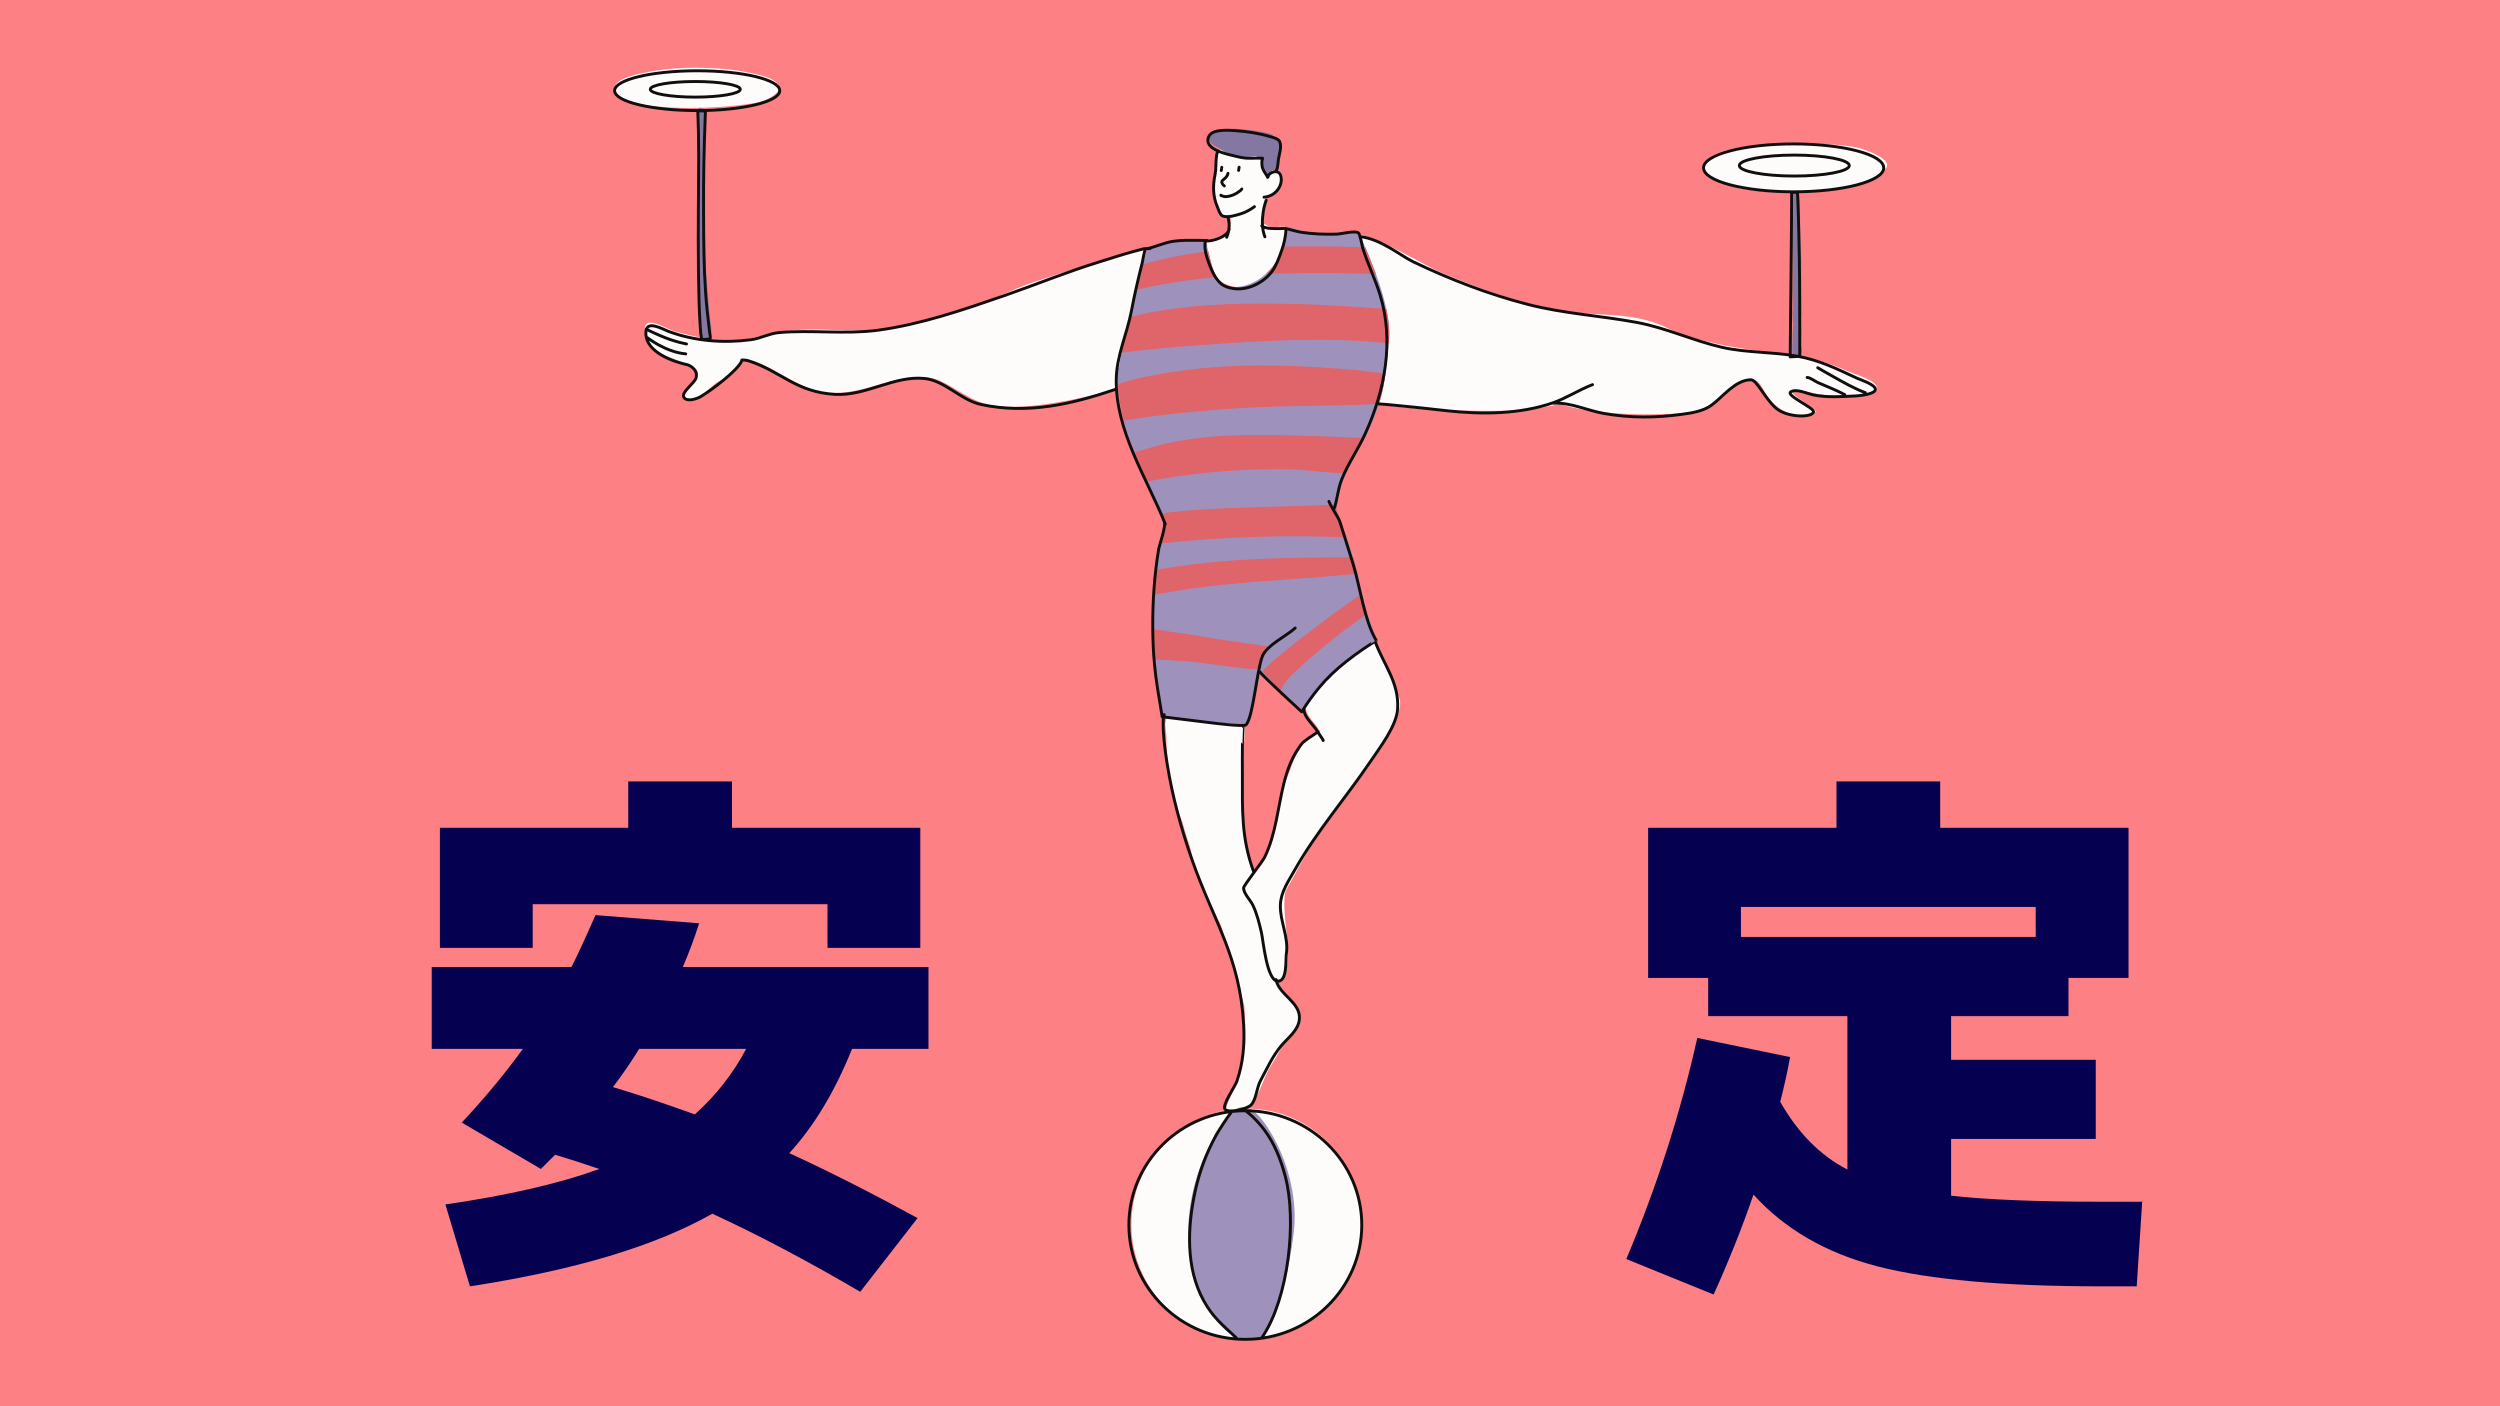
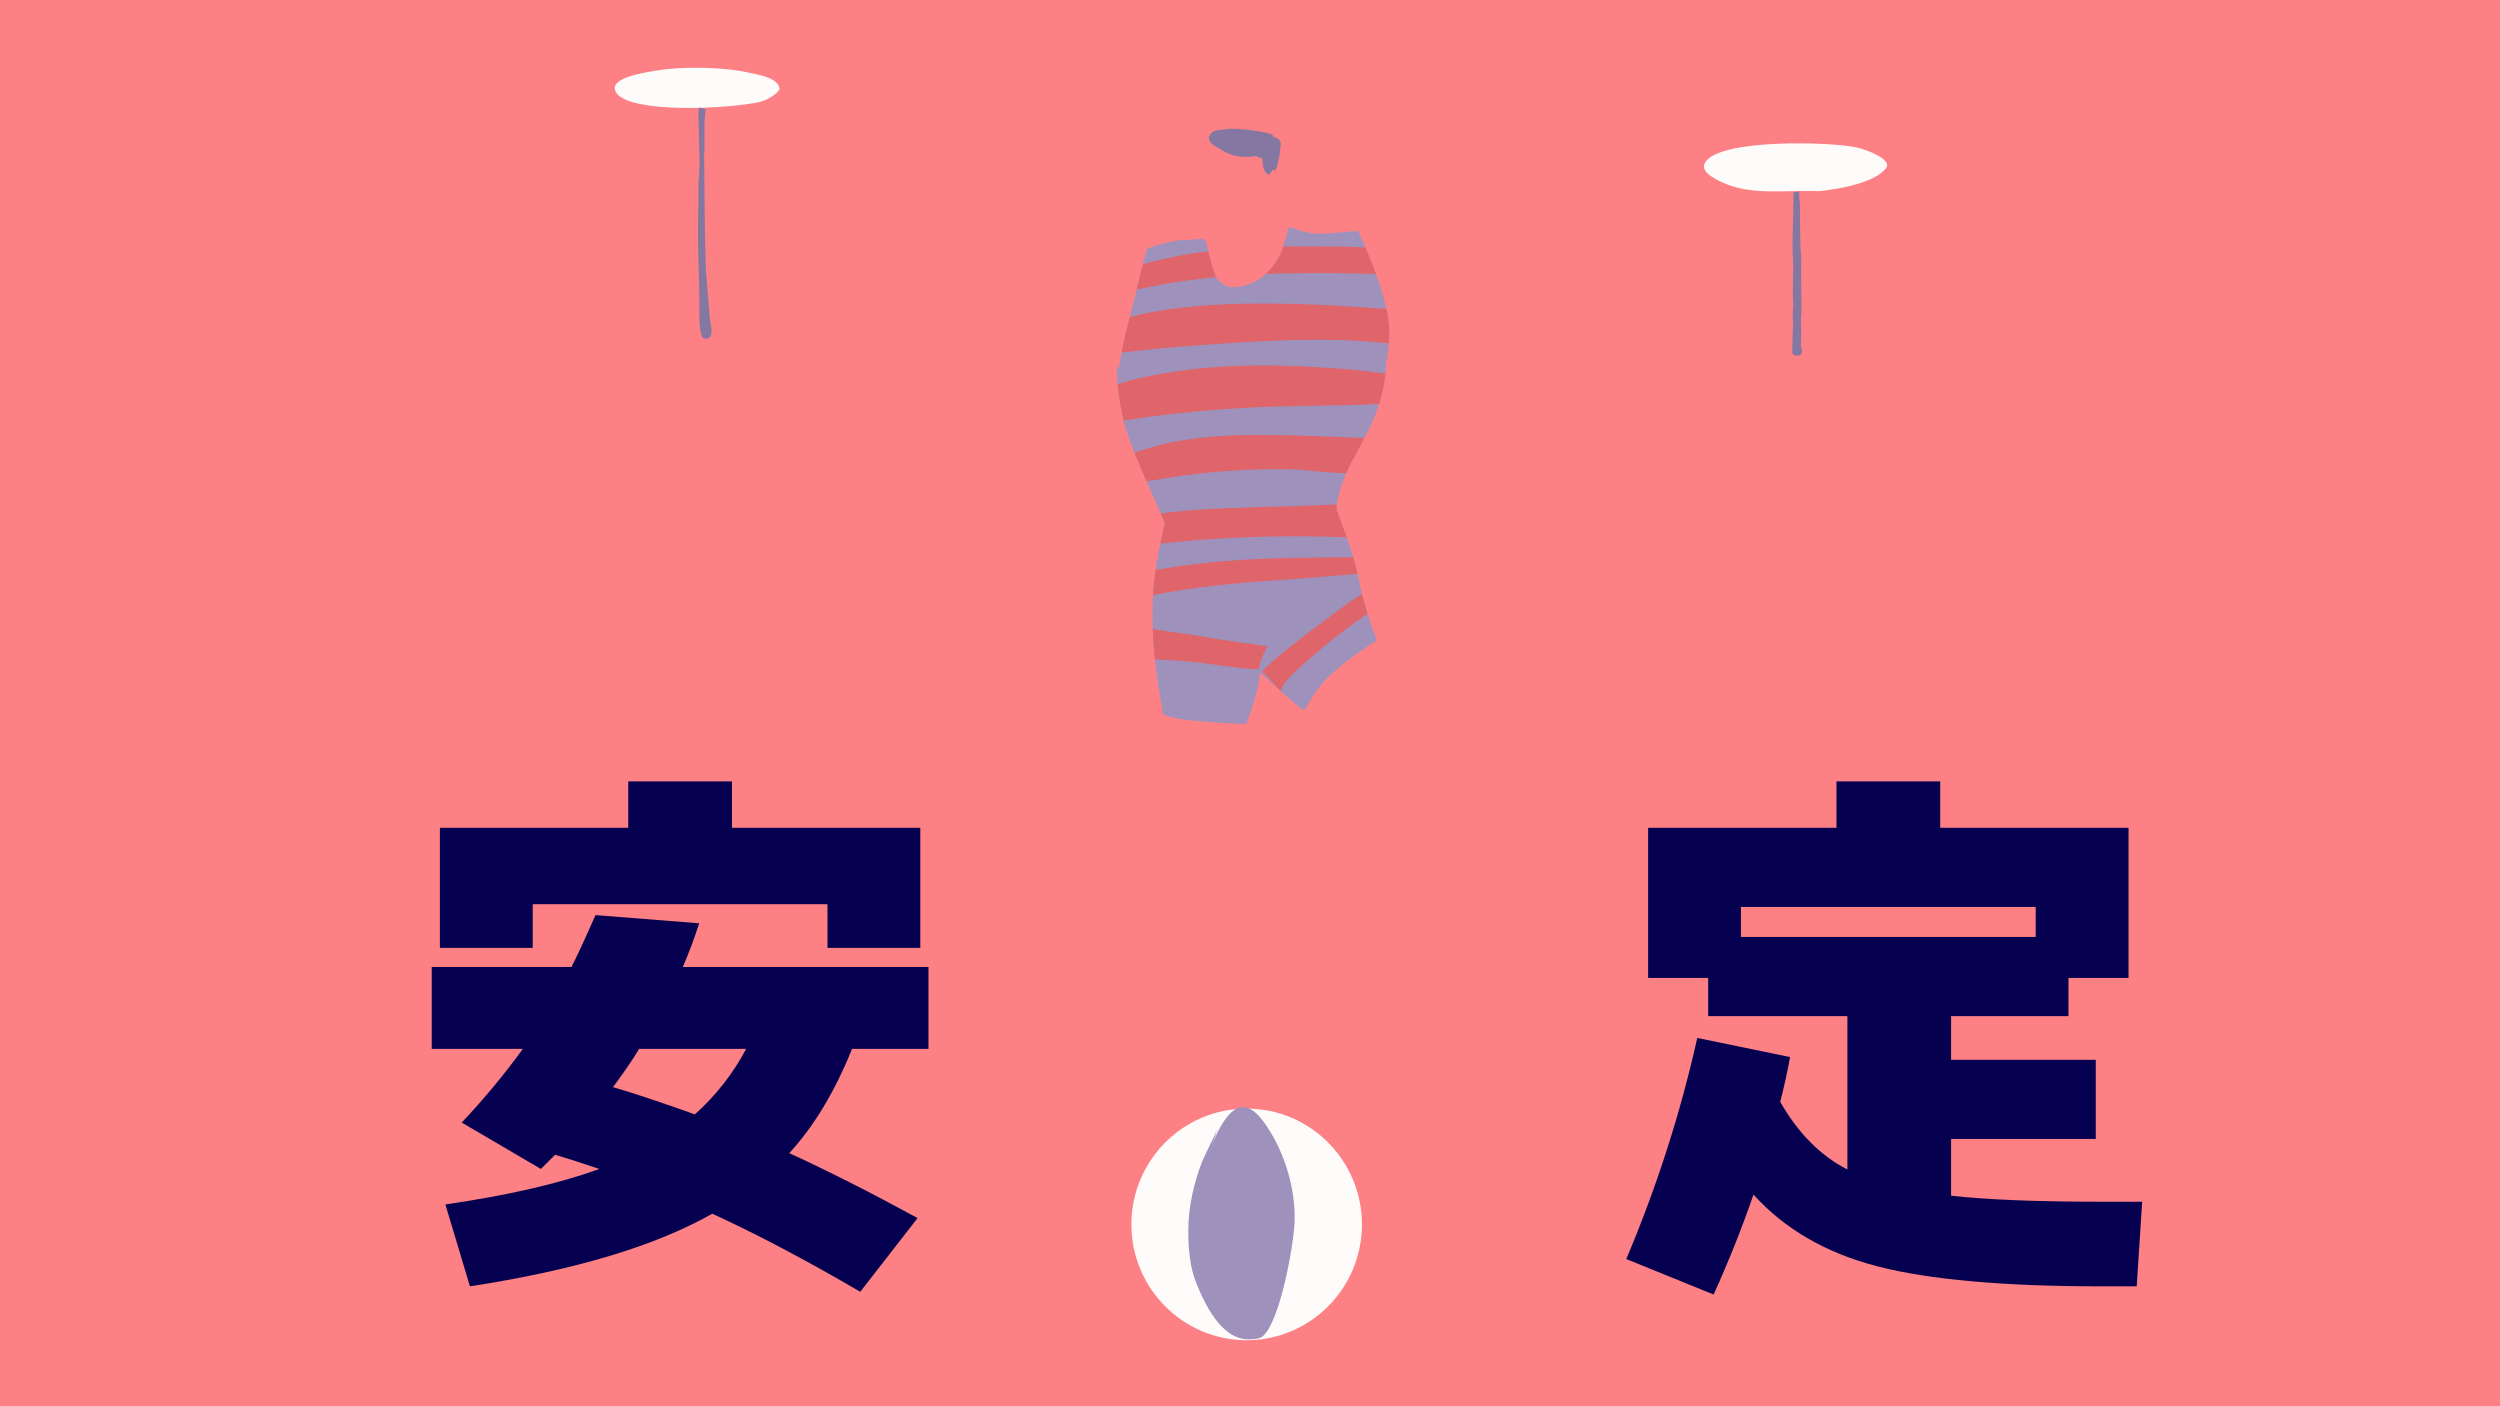
<svg xmlns="http://www.w3.org/2000/svg" width="1920" zoomAndPan="magnify" viewBox="0 0 1440 810" height="1080" preserveAspectRatio="xMidYMid meet" version="1.0">
  <defs>
    <g />
    <clipPath id="10818e9d31">
      <path d="M 643 141 L 801 141 L 801 399 L 643 399 Z M 643 141 " clip-rule="nonzero" />
    </clipPath>
    <clipPath id="dee47e3a65">
      <path d="M 698.914 156.5 C 699.652 158.191 700.5 159.828 701.477 161.391 C 701.754 161.602 702.031 161.812 702.309 162.023 C 701.582 160.965 700.922 159.871 700.328 158.746 Z M 742.137 131.766 C 741.516 128.727 750.133 135.258 762.43 134.57 C 775.859 133.801 782.098 132.48 782.508 133.434 C 789.816 150.047 801.41 176.645 800.141 194.926 C 799.824 199.512 799.32 204.152 798.422 208.672 C 798.105 221.02 794.828 233.484 789.871 244.496 C 788.309 247.934 783.629 256.367 777.867 267.336 C 772.301 277.91 769.422 290.312 769.832 293.219 C 770.109 295.625 779.297 316.207 782.664 333.879 C 786.289 352.848 793.215 368.883 793.215 368.883 C 793.215 368.883 775.844 379.102 764.082 390.996 C 756.242 398.914 751.934 409.055 751.207 409.105 C 749.898 409.215 727.492 389.277 725.641 386.887 C 725.879 396.469 717.816 417.039 717.816 417.039 C 717.816 417.039 677.328 415.914 669.859 411.422 C 669.859 411.422 666.301 391.051 665.309 381.031 C 664.199 369.703 663.078 353.102 664.426 338.441 C 666.234 318.836 670.93 302.207 670.953 301.402 C 666.461 290.551 653.164 261.945 648.629 247.523 C 644.926 235.77 643.273 217.438 643.207 215.098 C 643.184 213.906 643.738 210.324 643.672 211.527 L 644.41 212.031 C 646.988 195.586 652.344 177.027 656.215 160.664 C 656.453 159.633 656.707 158.586 656.957 157.57 C 657.09 155.941 660.738 143.281 660.738 143.281 C 660.738 143.281 674.723 137.703 683.234 138.348 C 684.227 138.203 685.137 138.07 685.258 138.059 C 685.84 138.031 686.539 138.004 687.293 138.02 L 687.199 137.859 C 687.465 137.688 689.223 137.809 689.688 137.793 C 690.742 137.77 692.477 137.41 693.48 137.914 C 694.008 138.164 694.352 138.852 694.59 139.578 C 694.656 139.633 694.723 139.672 694.789 139.723 C 695.383 140.16 695.383 141.285 695.328 142.25 C 696.23 145.473 696.852 148.777 697.762 152.016 C 698.172 153.496 698.648 154.965 699.23 156.395 C 699.559 157.199 699.918 157.98 700.328 158.746 L 702.453 162.129 C 702.852 162.422 703.246 162.711 703.645 162.977 C 704.98 163.875 706.379 164.668 707.836 165.344 C 720.605 166.332 731.535 158.453 737.523 146.543 C 738.332 144.945 741.609 133.457 742.137 131.766 Z M 742.137 131.766 " clip-rule="nonzero" />
    </clipPath>
    <clipPath id="97bfea8abe">
      <path d="M 981 82 L 1086.984 82 L 1086.984 111 L 981 111 Z M 981 82 " clip-rule="nonzero" />
    </clipPath>
    <clipPath id="f21d17a2d2">
-       <path d="M 353.164 39.012 L 1086.984 39.012 L 1086.984 772.316 L 353.164 772.316 Z M 353.164 39.012 " clip-rule="nonzero" />
-     </clipPath>
+       </clipPath>
  </defs>
  <rect x="-144" width="1728" fill="#ffffff" y="-81" height="972" fill-opacity="1" />
  <rect x="-144" width="1728" fill="#fd8084" y="-81" height="972" fill-opacity="1" />
-   <path fill="#fefcfb" d="M 703.074 86.055 C 703.09 86.055 703.102 86.043 703.117 86.031 C 703.684 85.566 704.492 85.367 705.07 85.949 C 705.113 85.988 705.164 86.109 705.23 86.281 L 727.637 88.5 C 727.914 88.781 728.191 89.043 728.469 89.336 C 728.68 89.547 728.879 89.77 729.09 89.98 C 729.262 90.168 729.434 90.367 729.605 90.551 C 730.676 91.781 731.641 93.129 732.277 94.637 C 732.395 94.914 732.5 95.203 732.594 95.496 C 732.898 96.406 733.055 97.371 733.121 98.336 L 733.121 98.352 C 734.629 97.926 736.336 98.07 737.219 98.945 C 737.367 99.09 737.496 99.25 737.629 99.395 L 737.684 99.301 C 737.762 99.445 737.828 99.594 737.895 99.75 C 739.109 101.508 738.766 103.477 737.645 105.355 C 736.703 109.465 733.148 112.664 729.09 113.379 C 729.738 117.027 726.977 124.59 727.754 128.938 C 729.051 129.043 730.914 130.922 733.109 131.145 C 735.316 131.355 737.84 129.914 739.043 130.879 L 739.625 130.129 C 739.652 129.547 740.113 131.184 740.262 131.754 C 740.551 132.875 740.684 134.027 740.711 135.191 C 740.828 138.746 739.77 142.262 738.422 145.527 C 734.457 155.098 728.707 164.086 718.383 164.707 C 714.945 165.645 711.297 165.621 707.797 164.336 C 707.281 164.152 706.766 163.941 706.273 163.703 C 700.855 161.602 696.703 155.641 695.012 149.742 C 694.629 148.449 694.363 147.113 694.191 145.777 C 694.086 144.852 694.02 143.926 694.02 143.004 C 694.035 141.391 694.074 138.152 694.074 138.152 C 694.074 138.152 700.922 137.438 703.988 136.312 C 705.508 135.758 707.109 135.23 708.352 134.145 C 708.496 132.254 708.812 130.324 708.812 128.805 C 708.812 128.199 708.934 125.117 708.812 124.098 C 707.348 123.887 704.531 124.734 703.645 123.348 C 700.168 117.82 698.609 113.723 699.191 107.973 C 699.02 102.738 700.09 98.285 700.578 93.062 C 700.777 90.828 701.172 87.828 702.918 86.203 L 702.918 86.188 C 702.918 86.148 702.906 86.082 702.891 86.043 Z M 659.059 143.055 C 642.984 147.191 609.949 157.688 595.355 162.512 C 582.84 166.652 571.945 173.074 559.203 176.523 C 547.176 179.777 527.215 186.148 514.988 188.461 C 489.715 193.219 471.949 186.848 445.457 191.844 C 438.426 193.168 429.316 196.484 420.41 196.578 C 409.371 196.672 398.426 193.195 389.754 191.238 C 384.125 189.969 370.309 179.922 371.461 191.012 C 372.965 205.367 391.949 206.176 400.355 212.398 C 408.062 218.109 386.766 226.887 395.344 229.414 C 403.965 231.949 407.852 222.262 415.043 219.223 C 422.113 216.219 425.562 206.703 429.105 206.941 C 442.484 207.852 460.672 225.594 476.668 226.348 C 499.43 227.43 513.852 215.215 534.949 217.488 C 546.328 218.719 557.684 232.188 573.902 233.934 C 601.121 236.883 645.996 223.215 645.996 223.215 C 645.996 223.215 645.785 204.285 647.176 198.84 C 651.484 182.023 663.551 141.906 659.059 143.055 Z M 782.402 228.461 C 782.863 227.336 784.277 230.035 785.414 230.445 C 792.156 232.875 799.746 233.684 806.816 234.488 C 823.961 236.434 851.773 236.895 869.023 236.551 C 884.742 236.234 898.383 232.664 898.383 232.664 C 898.383 232.664 920.707 241.23 970.145 237.938 C 989.883 236.645 993.832 220.055 1010.066 218.969 C 1014.152 218.707 1016.809 227.867 1019.914 230.973 C 1026.473 237.516 1036.238 242.539 1045.48 237.41 C 1047.977 236.023 1034.203 229.371 1032.684 226.387 C 1031.086 223.227 1042.309 226.004 1042.309 226.004 C 1042.309 226.004 1050.199 227.656 1056.754 228.012 C 1068.453 228.633 1080.801 228.699 1081.039 223.902 C 1081.289 218.691 1070.184 216.578 1060.668 212.32 C 1050.898 207.945 1030.938 203 1026.773 203.492 C 1021.988 204.047 977.285 197.832 962.055 189.742 C 941.383 178.773 919.598 182.594 899.48 179.09 C 876.254 175.043 854.035 167.102 828.973 156.551 C 823.246 154.145 783.406 130.617 779.137 135.586 C 770.082 146.082 782.402 228.461 782.402 228.461 Z M 765.668 391.051 C 767.043 389.387 768.48 387.773 770.027 386.238 C 772.727 383.543 775.672 381.164 778.633 378.77 C 780.617 377.172 782.602 375.586 784.621 374.051 C 786.051 372.969 789.551 369.609 791.68 370.113 C 792.633 370.336 793.77 373.469 794.164 374.195 C 796.281 377.977 797.895 381.758 799.188 385.789 C 800.988 389.043 802.652 392.348 803.605 396.008 C 803.855 397 804.094 398.004 804.293 399.008 C 806.156 401.164 807.039 404.191 806.195 407.984 C 804.078 417.488 798.133 426.438 792.883 434.461 C 785.641 445.539 777.324 455.648 769.078 465.867 C 761.699 476.164 755.012 486.66 748.574 498.598 C 746.078 503.211 743.566 507.824 740.949 512.371 C 740.801 512.637 740.617 512.965 740.406 513.348 C 738.383 524.996 742.07 538.215 741.832 549.82 C 741.793 552.41 741.293 562.828 738.543 563.992 C 737.418 564.453 736.348 564.359 735.344 563.898 C 735.395 564.004 735.449 564.121 735.5 564.227 C 736.77 566.965 738.094 569.676 739.73 572.199 C 742.508 574.895 746.273 578.199 747.492 581.809 C 748.031 582.68 748.469 583.594 748.762 584.57 C 750.625 590.719 744.492 594.645 741.25 598.836 C 737.906 603.156 735.633 608.324 732.633 612.898 C 728.867 618.609 727.094 625.285 723.867 631.285 C 722.625 633.586 721.16 636.109 718.992 637.656 C 718.914 637.711 716.414 638.836 716.148 638.477 C 715.238 638.902 714.234 639.27 713.109 639.574 C 711.934 639.891 708.18 641.176 706.91 639.906 C 705.086 639.02 708.191 633.086 708.918 631.457 C 709.195 630.824 709.488 630.203 709.766 629.566 C 710.199 628.602 710.652 627.637 711.074 626.672 C 711.59 625.535 712.078 624.387 712.555 623.234 C 712.805 622.656 713.043 622.059 713.293 621.477 C 713.055 620.316 713.902 618.32 714.168 617.445 C 714.695 615.688 715.199 613.945 715.633 612.184 C 715.672 611.562 715.715 611.074 715.727 610.969 C 715.938 608.008 716.359 605.008 716.996 602.086 C 717.062 601.73 717.168 601.371 717.285 601.07 C 717.273 597.605 717.301 594.141 717.262 590.707 C 717.207 587.043 717.062 583.395 716.77 579.746 L 716.746 579.352 C 713.969 569.184 711.23 558.992 708.441 548.828 C 706.34 543.805 704.727 537.684 703.789 534.656 C 703.617 534.102 703.445 533.535 703.273 532.965 C 701.648 529.98 700.223 526.871 698.914 523.715 C 692.766 514.539 689.156 503.66 686.645 493.031 C 686.211 491.184 685.773 489.332 685.352 487.48 C 683.777 483.027 682.391 478.465 681.172 473.84 C 676.996 463.871 674.668 452.543 673.227 442.867 C 672.5 437.988 672.09 433.074 671.895 428.141 C 671.828 426.516 671.812 424.902 671.84 423.277 L 671.828 423.199 C 671.723 422.301 671.617 421.414 671.512 420.527 C 671.43 419.789 671.352 419.047 671.273 418.309 C 671.258 418.082 671.23 417.859 671.207 417.633 C 671.191 417.488 671.18 417.344 671.18 417.211 C 671.18 416.852 671.23 416.496 671.297 416.152 C 671.379 415.781 671.469 415.414 671.551 415.027 C 671.617 414.75 671.668 414.461 671.707 414.172 C 671.707 414.105 671.707 414.051 671.723 414 C 671.734 413.641 671.695 413.27 671.512 412.98 C 671.469 412.926 671.43 412.875 671.391 412.836 C 671.324 412.754 671.23 412.691 671.141 412.625 L 683.051 414.816 C 683.078 414.777 683.117 414.738 683.168 414.684 L 683.195 414.844 L 684.277 415.043 C 684.953 415.004 685.746 414.922 686.195 414.965 C 688.23 415.148 690.266 415.254 692.316 415.309 C 698.621 415.52 704.887 416.059 711.102 417.117 C 712.09 417.289 716.281 417.461 716.586 418.797 C 717.273 421.863 716.863 425.605 716.27 429.305 C 716.242 431.844 716.203 434.383 716.098 436.918 C 715.887 441.742 715.609 446.609 715.223 451.461 C 715.25 452.055 715.266 452.664 715.289 453.258 C 715.715 467.363 716.32 481.27 719.309 495.094 C 720.312 497.488 721.477 499.812 722.641 502.125 C 723.949 500.566 725.352 499.086 726.75 497.594 C 727.094 496.828 727.438 496.047 727.77 495.266 C 728.285 494.051 728.824 492.836 729.316 491.59 C 729.91 490.086 730.453 488.566 730.941 487.02 C 735.117 473.48 736.426 459.246 742.07 446.133 C 742.508 445.113 742.945 443.953 743.406 442.734 C 743.566 442.234 743.723 441.742 743.895 441.242 C 745.047 437.844 746.605 434.527 748.641 431.617 C 749.051 429.836 750.332 428.012 752.262 426.531 C 754.074 425.141 755.938 423.871 757.945 422.816 L 755.395 424.07 C 755.316 424.059 757.195 422.512 757.523 422.285 C 758.316 421.73 759.148 421.215 759.996 420.766 C 759.812 420.41 759.664 420.145 759.625 420.078 C 757.457 416.312 752.578 412.559 752.211 407.969 C 752 405.395 753.703 403.332 755.25 401.441 C 757.84 398.281 761.477 393.391 765.668 391.051 " fill-opacity="1" fill-rule="evenodd" />
  <path fill="#8478a2" d="M 733.387 77.609 C 733.637 77.742 733.57 77.742 733.32 77.664 L 733.359 77.598 Z M 701.531 85.012 C 700.934 84.762 700.352 84.469 699.785 84.141 C 696.93 82.527 694.906 79.434 697.711 76.672 C 698.211 76.184 698.805 75.824 699.441 75.547 C 700.844 74.938 702.258 74.754 703.656 74.766 C 710.094 73.301 719.691 74.875 723.434 75.402 C 725.719 75.719 727.992 76.156 730.266 76.633 C 731.008 76.789 732.699 77.465 733.32 77.664 L 732.832 78.414 C 733.914 78.758 734.973 79.211 735.91 79.805 C 738.094 81.18 738.012 83.199 737.445 85.262 C 737.406 88.25 736.492 91.516 736.016 94.078 C 735.777 95.297 735.633 97.066 734.512 97.742 L 734.551 97.875 C 734.234 97.98 733.941 98.02 733.676 98.008 C 733.453 98.02 733.254 97.992 733.07 97.926 C 732.172 99.207 731.086 101.484 729.727 100.16 C 727.875 98.352 727.066 94.703 727.172 92.23 C 727.172 91.965 727.199 91.688 727.238 91.422 C 725.996 90.883 724.664 90.512 723.406 89.957 C 723.328 89.941 723.234 89.93 723.141 89.918 C 722.242 90.062 721.359 90.195 720.445 90.273 C 714.469 90.84 708.879 89.652 703.762 86.504 C 703.051 86.07 702.23 85.582 701.531 85.012 " fill-opacity="1" fill-rule="evenodd" />
  <path fill="#9e92bd" d="M 698.914 156.5 C 699.652 158.191 700.5 159.828 701.477 161.391 C 701.754 161.602 702.031 161.812 702.309 162.023 C 701.582 160.965 700.922 159.871 700.328 158.746 Z M 742.137 131.766 C 741.516 128.727 750.133 135.258 762.43 134.57 C 775.859 133.801 782.098 132.48 782.508 133.434 C 789.816 150.047 801.41 176.645 800.141 194.926 C 799.824 199.512 799.32 204.152 798.422 208.672 C 798.105 221.02 794.828 233.484 789.871 244.496 C 788.309 247.934 783.629 256.367 777.867 267.336 C 772.301 277.91 769.422 290.312 769.832 293.219 C 770.109 295.625 779.297 316.207 782.664 333.879 C 786.289 352.848 793.215 368.883 793.215 368.883 C 793.215 368.883 775.844 379.102 764.082 390.996 C 756.242 398.914 751.934 409.055 751.207 409.105 C 749.898 409.215 727.492 389.277 725.641 386.887 C 725.879 396.469 717.816 417.039 717.816 417.039 C 717.816 417.039 677.328 415.914 669.859 411.422 C 669.859 411.422 666.301 391.051 665.309 381.031 C 664.199 369.703 663.078 353.102 664.426 338.441 C 666.234 318.836 670.93 302.207 670.953 301.402 C 666.461 290.551 653.164 261.945 648.629 247.523 C 644.926 235.77 643.273 217.438 643.207 215.098 C 643.184 213.906 643.738 210.324 643.672 211.527 L 644.41 212.031 C 646.988 195.586 652.344 177.027 656.215 160.664 C 656.453 159.633 656.707 158.586 656.957 157.57 C 657.09 155.945 660.738 143.281 660.738 143.281 C 660.738 143.281 674.723 137.703 683.234 138.348 C 684.227 138.203 685.137 138.07 685.258 138.059 C 685.84 138.031 686.539 138.004 687.293 138.02 L 687.199 137.859 C 687.465 137.688 689.223 137.809 689.688 137.793 C 690.742 137.77 692.477 137.41 693.48 137.914 C 694.008 138.164 694.352 138.852 694.59 139.578 C 694.656 139.633 694.723 139.672 694.789 139.723 C 695.383 140.16 695.383 141.285 695.328 142.25 C 696.23 145.473 696.852 148.777 697.762 152.016 C 698.172 153.496 698.648 154.965 699.23 156.395 C 699.559 157.199 699.918 157.98 700.328 158.746 L 702.453 162.129 C 702.852 162.422 703.246 162.711 703.645 162.977 C 704.98 163.875 706.379 164.668 707.836 165.344 C 720.605 166.332 731.535 158.453 737.523 146.543 C 738.332 144.945 741.609 133.457 742.137 131.766 " fill-opacity="1" fill-rule="evenodd" />
  <g clip-path="url(#10818e9d31)">
    <g clip-path="url(#dee47e3a65)">
      <path fill="#df656b" d="M 795 143.121 C 794.789 143.559 788.164 142.617 787.754 142.605 C 778.609 142.051 769.422 141.984 760.262 141.93 C 731.496 141.785 702.348 142.355 674.086 148.328 C 669.605 149.27 648.973 153.605 646.461 158.031 C 645.867 159.09 647.188 161.996 647.188 163.238 C 647.176 163.875 645.984 168.117 646.289 168.367 C 647.664 169.48 654.168 166.941 655.527 166.652 C 664.637 164.668 673.809 162.961 683.051 161.695 C 687.664 161.059 692.277 160.492 696.902 159.977 C 710.359 158.52 723.855 157.754 737.379 157.531 C 758.727 157.16 780.195 157.145 801.516 158.281 Z M 808.324 178.52 C 808.363 178.469 806.656 178.336 802.125 178.086 C 798.027 177.859 793.93 177.57 789.832 177.293 C 776.57 176.395 763.289 175.586 750.004 175.191 C 720.406 174.332 690.438 174.57 661.266 180.188 C 659.043 180.621 632.805 186.543 632.316 189.309 C 631.922 191.566 633.242 194.766 633.148 197.199 C 633.07 199.301 631.512 202.34 631.789 204.27 C 631.984 205.684 645.008 203.254 645.84 203.148 C 660.18 201.391 674.578 200.027 688.984 198.984 C 728.02 196.156 768.918 193.406 807.941 198.758 Z M 809.512 217.211 C 809.078 217.555 802.254 215.77 801.648 215.691 C 792.262 214.289 782.812 213.207 773.348 212.48 C 740.062 209.914 705.867 209.082 672.832 214.676 C 666.816 215.691 643.328 219.168 638.648 224.812 C 637.922 225.699 639.746 231.566 639.719 232.836 C 639.668 234.898 637.855 240.648 639.125 242.367 C 640.512 244.23 647.027 242.262 648.668 242.012 C 657.59 240.648 666.512 239.352 675.488 238.375 C 680.711 237.805 685.957 237.289 691.191 236.828 C 705.852 235.52 720.523 234.594 735.238 234.172 C 758.887 233.484 782.797 233.867 806.379 231.766 Z M 791.906 252.27 L 785.945 271.223 C 781 274.805 750.781 270.418 744.41 270.312 C 724.039 269.98 703.539 271.023 683.34 273.695 C 675.688 274.699 668.086 275.969 660.5 277.355 C 652.434 278.824 649.594 279.434 649.473 271.117 C 649.434 268.75 648.457 265.844 648.746 263.543 C 649.066 261.02 670.254 255.746 672.344 255.293 C 698.477 249.652 725.641 250.207 752.211 250.984 C 760.867 251.238 769.512 251.605 778.156 251.988 C 781.184 252.121 784.211 252.215 787.238 252.27 C 788.812 252.281 791.574 252.27 791.906 252.27 Z M 789.605 289.387 C 790.543 288.195 786.566 289.586 785.059 289.676 C 781.977 289.863 778.91 290.035 775.832 290.207 C 765.152 290.828 754.457 291.238 743.75 291.555 C 720.207 292.215 696.414 292.531 672.992 295.164 C 671.02 295.387 651.258 298.07 651.352 301.02 C 651.668 310.629 650.719 314.832 661.332 313.828 C 669.621 313.035 677.895 312.07 686.195 311.395 C 709.344 309.52 732.555 308.605 755.766 309.004 C 763.934 309.148 772.117 309.238 780.262 309.848 C 789.723 310.562 794.723 313.035 793.16 303.57 Z M 657.406 329.715 C 659.48 330.297 663.91 328.461 665.945 328.129 C 673.465 326.898 681.027 325.828 688.59 324.891 C 711.734 322.035 735.156 321.363 758.461 321.137 C 766.301 321.07 774.141 320.953 781.977 320.887 C 782.402 320.887 788.996 320.488 789.062 321.109 C 789.75 328.461 788.973 329.836 781.355 330.562 C 775.898 331.09 770.426 331.539 764.953 332.004 C 739.875 334.105 714.617 335.203 689.66 338.598 C 681.094 339.762 672.543 341.082 664.066 342.844 C 661.266 343.41 657.75 346.055 656.426 343.398 Z M 730.016 372.242 C 730.016 372.199 730.07 372.16 730.109 372.254 Z M 730.016 372.242 C 730.027 372.266 730.043 372.281 730.109 372.254 C 730.664 372.004 729.527 373.312 729.223 373.852 C 728.562 375.055 727.98 376.297 727.453 377.566 C 727.027 378.586 726.633 379.602 726.289 380.648 C 726.051 381.348 725.852 382.047 725.652 382.75 C 724.965 385.168 724.848 385.566 722.43 385.418 C 721.809 385.379 721.199 385.34 720.59 385.301 C 708.324 384.453 696.203 381.996 683.949 380.965 C 680.844 380.699 677.723 380.477 674.602 380.305 C 672.621 380.184 670.652 380.078 668.68 379.988 C 667.543 379.934 666.406 379.879 665.285 379.828 C 664.438 379.789 663.605 379.75 662.773 379.695 C 659.957 379.512 659.668 379.023 659.797 376.168 C 659.84 375.148 659.852 374.129 659.84 373.113 C 659.812 371.594 659.68 370.086 659.441 368.578 C 659.109 366.504 657.656 363.859 657.711 361.812 C 657.734 360.965 661.238 361.836 661.621 361.891 C 665.734 362.562 669.832 363.25 673.957 363.848 C 682.746 365.102 691.535 366.293 700.262 367.984 Z M 727.188 386.742 C 727.398 385.949 729.383 384.414 729.922 383.887 C 732.66 381.188 735.605 378.703 738.555 376.246 C 749.289 367.324 781.16 343.438 784.332 342.312 C 784.422 342.285 788.469 352.809 787.426 353.59 C 783.262 356.723 778.926 359.617 774.773 362.762 C 765.984 369.387 757.523 376.484 749.355 383.848 C 745.125 387.668 739.652 392.477 737.59 398.082 L 727.188 386.742 " fill-opacity="1" fill-rule="evenodd" />
    </g>
  </g>
  <g clip-path="url(#97bfea8abe)">
    <path fill="#fefcfb" d="M 1047.422 110.113 C 1029.434 109.293 1009.156 112.836 992.656 105.328 C 986.457 102.5 979.504 98.641 981.988 93.906 C 989.445 79.699 1054.879 81.602 1069.551 84.973 C 1076.582 86.586 1089.734 92.086 1086.484 96.617 C 1078.594 107.656 1047.422 110.113 1047.422 110.113 " fill-opacity="1" fill-rule="evenodd" />
  </g>
  <path fill="#fefcfb" d="M 354.195 51.555 C 352.902 45.199 367.297 42.383 378.07 40.648 C 397.898 37.465 421.996 39.578 430.387 41.656 C 435.238 42.859 448.352 44.324 449.027 51.199 C 449.078 51.871 444.824 57.621 434.91 59.289 C 408.434 63.758 356.828 64.352 354.195 51.555 " fill-opacity="1" fill-rule="evenodd" />
  <path fill="#9e92bd" d="M 718.676 641.398 C 735.66 666.105 737.074 706.434 732.594 734.801 C 731.617 740.988 730.281 747.16 728.164 753.07 C 721.199 772.488 712.195 771.512 699.68 755.133 C 682.176 732.238 686.062 698.688 693.215 672.781 C 695.516 664.504 698.676 656.348 703.207 649.027 C 704.664 646.688 706.195 644.387 708.141 642.418 C 709.105 641.438 712.461 641.332 711.629 640.234 " fill-opacity="1" fill-rule="evenodd" />
  <path fill="#fefcfb" d="M 718.078 638.559 C 754.723 638.559 784.477 668.457 784.477 705.27 C 784.477 742.086 754.723 771.973 718.078 771.973 C 681.438 771.973 651.684 742.086 651.684 705.27 C 651.684 668.457 681.438 638.559 718.078 638.559 " fill-opacity="1" fill-rule="evenodd" />
  <path fill="#9e92bd" d="M 697.922 660.566 C 699.297 656.324 701.039 652.355 703.301 648.512 C 713.188 631.605 721.754 636.453 730.348 649.738 C 740.312 665.141 746.223 685.047 745.691 703.445 C 745.309 716.797 737.324 761.277 727.344 769.711 C 725.496 771.285 722.48 771.285 720.207 771.43 C 703.762 772.461 693.719 750.914 688.629 737.922 C 686.977 733.719 686.078 729.383 685.457 724.902 C 684.688 719.375 684.387 713.758 684.449 708.168 C 684.609 694.629 687.691 681.172 692.605 668.59 C 693.254 666.938 701.359 650.52 701.266 650.109 " fill-opacity="1" fill-rule="evenodd" />
  <path fill="#8478a2" d="M 403.039 95.852 C 402.789 89.176 402.684 82.488 402.523 75.797 C 402.445 72.613 402.246 69.426 402.219 66.227 C 402.219 65.965 402.535 61.879 402.617 61.973 L 406.504 62.938 C 404.957 72.336 406.555 82.344 405.367 91.926 L 405.617 91.504 C 405.855 106.359 405.801 121.23 406.078 136.074 C 406.238 144.852 406.316 153.539 407.164 162.301 C 407.836 169.254 408.195 176.234 408.906 183.188 C 409.227 186.199 410.508 190.695 409.344 193.684 C 408.672 195.414 404.703 195.586 404.164 193.617 C 402.695 188.277 402.773 182.273 402.801 176.801 C 402.906 160.043 401.676 143.359 402.086 126.559 C 402.246 119.738 402.34 112.918 402.324 106.098 C 402.324 103.359 403.172 99.367 402.523 96.711 L 403.039 95.852 " fill-opacity="1" fill-rule="evenodd" />
  <path fill="#8478a2" d="M 1036.41 110.219 C 1035.988 112.77 1036.82 116.023 1036.793 118.613 C 1036.727 126.891 1036.848 135.203 1037.113 143.465 C 1037.191 145.988 1038.883 155.176 1034.414 155.574 C 1032.645 155.73 1032.801 149.676 1032.75 148.832 C 1032.223 140.598 1032.645 132.336 1032.855 124.113 C 1032.934 121.086 1033.016 118.047 1033.016 115.02 C 1033.016 114.066 1033 113.102 1033 112.148 C 1033 112.059 1032.961 110.539 1033.121 110.773 " fill-opacity="1" fill-rule="evenodd" />
  <path fill="#8478a2" d="M 1032.949 176.988 C 1032.445 169.637 1032.711 162.316 1032.895 154.938 C 1032.949 152.664 1033.055 150.363 1033.172 148.09 C 1033.188 147.855 1033.582 145.938 1033.438 145.777 L 1037.508 149.559 C 1037.402 154.594 1037.48 159.633 1037.508 164.668 C 1037.523 167.973 1037.586 171.277 1037.602 174.594 C 1037.602 175.559 1037.602 176.523 1037.613 177.504 C 1037.629 178.07 1037.629 178.652 1037.641 179.223 C 1037.641 179.605 1037.629 181.52 1037.324 183.281 C 1037.457 188.738 1037.707 194.211 1037.258 199.672 L 1037.242 199.777 L 1037.918 200.383 C 1037.906 201.391 1038.156 203.254 1037.402 204.125 C 1036.621 205.023 1033.344 205.184 1032.738 204.031 C 1032.051 203.238 1032.406 199.867 1032.406 199.34 C 1032.406 195.109 1032.645 190.879 1032.855 186.664 C 1032.578 184.031 1032.5 181.363 1032.723 178.746 C 1032.789 178.152 1032.855 177.57 1032.949 176.988 " fill-opacity="1" fill-rule="evenodd" />
  <g clip-path="url(#f21d17a2d2)">
    <path stroke-linecap="round" transform="matrix(0.338, 0, 0, -0.338, 353.165, 772.319)" fill="none" stroke-linejoin="round" d="M 1080.191 389.931 C 1076.567 393.683 1087.971 383.721 1089.922 381.805 C 1097.229 374.694 1104.028 367.156 1110.077 358.995 C 1127.496 335.55 1138.208 307.777 1145.584 279.738 C 1165.231 205.053 1151.368 73.25 1106.094 6.184 M 1052.545 388.373 C 1045.272 378.919 1033.244 360.473 1027.461 350.084 C 1011.093 320.521 999.214 288.373 991.988 255.359 C 978.748 194.848 975.354 124.191 1006.521 68.171 C 1021.759 40.871 1034.999 30.355 1062.738 4.302 M 1077.34 392.113 C 1186.875 392.113 1275.782 304.81 1275.782 197.307 C 1275.782 89.769 1186.875 2.513 1077.34 2.513 C 967.851 2.513 878.909 89.769 878.909 197.307 C 878.909 304.81 967.851 392.113 1077.34 392.113 Z M 140.042 2146.058 C 182.348 2146.058 216.724 2140.125 216.724 2132.784 C 216.724 2125.442 182.348 2119.463 140.042 2119.463 C 97.7 2119.463 63.324 2125.442 63.324 2132.784 C 63.324 2140.125 97.7 2146.058 140.042 2146.058 Z M 2011.752 2039.698 C 2096.481 2039.698 2165.268 2021.413 2165.268 1998.915 C 2165.268 1976.371 2096.481 1958.098 2011.752 1958.098 C 1926.99 1958.098 1858.203 1976.371 1858.203 1998.915 C 1858.203 2021.413 1926.99 2039.698 2011.752 2039.698 Z M 143.204 2164.343 C 220.903 2164.343 283.941 2149.152 283.941 2130.44 C 283.941 2111.728 220.903 2096.526 143.204 2096.526 C 65.552 2096.526 2.502 2111.728 2.502 2130.44 C 2.502 2149.152 65.552 2164.343 143.204 2164.343 Z M 2008.278 1956.135 C 2008.947 1958.987 2005.854 1676.878 2005.854 1676.878 L 2022.153 1677.663 C 2022.153 1677.663 2022.153 1720.674 2022.153 1731.224 C 2022.153 1783.366 2021.911 1835.519 2020.583 1887.706 C 2020.121 1905.795 2019.764 1923.918 2018.979 1942.041 C 2018.829 1944.846 2018.286 1957.232 2018.286 1957.232 L 2008.786 1957.197 M 2052.812 1658.293 C 2052.847 1658.49 2053.239 1658.097 2053.32 1658.051 C 2055.894 1656.573 2058.399 1655.05 2060.973 1653.526 C 2066.722 1650.167 2072.54 1646.923 2078.358 1643.68 C 2096.412 1633.602 2114.454 1623.017 2133.87 1615.791 M 2034.77 1641.729 C 2039.687 1641.763 2048.634 1634.93 2053.043 1633.013 C 2068.361 1626.376 2083.979 1620.281 2098.789 1612.512 M 1303.047 1596.848 C 1312.455 1596.259 1321.84 1595.324 1331.213 1594.459 C 1361.33 1591.723 1391.285 1588.248 1421.332 1584.97 C 1480.077 1578.448 1544.604 1578.875 1601.363 1598.441 C 1624.807 1606.533 1645.747 1620.593 1668.984 1629.458 M 1273.012 1881.808 C 1308.75 1877.583 1342.814 1848.597 1364.1 1838.485 C 1427.15 1808.484 1491.481 1783.597 1559.137 1766.143 C 1620.155 1750.398 1682.697 1747.004 1744.42 1735.519 C 1794.645 1726.215 1840.784 1704.19 1890.12 1692.981 C 1931.33 1683.643 1975.933 1685.513 2017.894 1677.975 C 2055.698 1671.222 2085.191 1656.458 2119.614 1640.517 C 2125.512 1637.781 2149.65 1630.128 2150.977 1622.151 C 2152.535 1612.893 2121.715 1610.4 2116.797 1610.169 C 2092.972 1609.153 2067.807 1607.122 2044.339 1612.155 C 2035.001 1614.186 2016.254 1623.167 2006.916 1617.199 C 1997.427 1611.185 2046.406 1590.395 2045.702 1583.412 C 2044.605 1572.63 1999.459 1572.976 1980.978 1589.968 C 1960.858 1608.518 1949.107 1637.942 1938.637 1637.781 C 1912.11 1637.435 1891.02 1608.484 1871.87 1594.505 C 1857.579 1583.989 1837.817 1581.184 1820.698 1578.84 C 1776.372 1572.699 1732.807 1572.503 1688.677 1580.318 C 1660.592 1585.282 1630.625 1599.699 1601.674 1597.899 M 157.264 2095.787 C 157.264 2095.787 144.22 2096.607 144.255 2095.279 C 144.416 2091.805 144.532 2088.284 144.647 2084.775 C 144.878 2076.371 145.155 2067.933 145.351 2059.541 C 145.975 2033.834 145.859 2008.138 145.629 1982.466 C 145.074 1911.497 144.416 1840.402 146.448 1769.421 C 146.841 1755.477 147.695 1741.533 148.48 1727.588 C 148.48 1727.542 149.565 1706.221 151.92 1706.487 C 154.217 1706.729 163.786 1706.418 165.114 1707.78 C 166.568 1709.223 164.606 1716.841 164.41 1718.446 C 163.013 1731.028 161.443 1743.645 160.162 1756.262 C 155.856 1798.211 154.69 1840.517 154.332 1882.627 C 153.905 1937.943 153.824 1993.167 155.66 2048.448 C 156.168 2062.981 157.264 2095.787 157.264 2095.787 Z M 56.444 1724.229 C 55.59 1723.917 57.968 1723.213 58.753 1722.786 C 60.312 1721.967 61.916 1721.216 63.474 1720.478 C 68.588 1718.053 73.794 1715.745 78.989 1713.482 C 93.787 1706.995 109.105 1701.847 125.035 1698.799 M 58.164 1709.465 C 57.541 1709.973 59.492 1708.599 60.161 1708.138 C 61.604 1707.122 63.082 1706.141 64.571 1705.125 C 68.784 1702.274 73.09 1699.538 77.58 1697.114 C 91.363 1689.576 107.893 1683.285 123.708 1681.923 M 914.532 1861.653 C 917.811 1860.672 907.537 1861.803 904.178 1861.018 C 898.083 1859.54 892.069 1857.821 886.055 1856.181 C 866.327 1850.744 846.911 1844.303 827.38 1838.289 C 772.699 1821.413 719.923 1799.653 665.934 1780.942 C 597.309 1757.151 523.512 1731.917 451.216 1722.232 C 395.542 1714.775 338.668 1723.098 282.775 1718.215 C 266.176 1716.761 251.481 1708.288 234.963 1706.06 C 188.512 1699.734 138.437 1703.682 94.341 1720.247 C 84.414 1723.952 57.495 1739.893 55.821 1720.166 C 53.247 1690.199 90.313 1671.257 127.032 1663.292 C 127.032 1663.292 144.647 1657.589 141.519 1641.682 C 139.649 1631.998 114.646 1616.333 120.706 1607.583 C 126.363 1599.422 142.927 1605.471 149.334 1609.153 C 165.552 1618.48 213.365 1654.299 218.94 1669.733 L 219.252 1671.418 C 223.085 1671.614 227.032 1671.222 231.211 1669.894 C 285.742 1652.395 311.334 1616.53 378.597 1612.893 C 431.015 1610.042 478.666 1644.972 529.838 1640.043 C 566.13 1636.534 591.526 1603.208 627.31 1595.59 C 706.832 1578.713 781.172 1596.098 855.742 1621.332 M 1073.588 1047.037 C 1073.669 1047.037 1072.573 1023.997 1072.457 1019.818 C 1072.065 1001.337 1072.342 982.856 1072.342 964.387 C 1072.342 904.581 1070.425 857.357 1091.169 800.436 M 939.177 1066.8 C 936.719 1070.794 937.388 1042.235 937.573 1039.303 C 938.785 1020.28 941.209 1001.256 944.256 982.395 C 953.237 927.044 968.082 872.271 986.678 819.379 C 1023.675 714.069 1068.082 654.771 1074.454 538.991 C 1076.289 505.827 1073.831 473.598 1062.807 442.003 C 1059.921 433.6 1036.292 400.286 1043.091 394.191 C 1050.386 387.669 1081.092 395.322 1087.417 402.236 C 1095.971 411.575 1096.802 431.614 1103.082 443.215 C 1113.99 463.324 1123.941 485.591 1138.785 503.137 C 1150.121 516.527 1167.851 529.225 1169.491 548.133 C 1171.996 577.084 1134.653 589.262 1129.608 615.673 M 1201.558 1038.011 C 1194.724 1032.943 1178.287 1023.685 1173.081 1016.955 C 1158.005 997.424 1149.417 975.365 1143.437 951.643 C 1132.817 909.464 1129.608 863.879 1110.354 824.308 C 1106.129 815.593 1074.292 776.022 1074.373 771.682 C 1074.489 762.274 1085.859 751.181 1089.841 743.089 C 1097.264 728.013 1101.177 711.137 1104.963 694.895 C 1107.699 683.133 1113.794 614.115 1132.309 612.857 C 1149.255 611.76 1145.746 650.084 1147.27 659.7 C 1151.645 687.508 1136.096 715.05 1137.065 742.974 C 1137.816 764.698 1150.744 783.248 1161.099 801.568 C 1198.672 868.138 1248.089 924.574 1290.708 987.508 C 1306.129 1010.318 1335.196 1048.019 1336.869 1076.923 C 1339.536 1121.608 1313.864 1151.182 1299.261 1189.852 M 1177.386 1075.238 C 1176.878 1065.091 1191.411 1050.951 1196.872 1043.447 C 1199.376 1039.973 1201.754 1036.452 1203.982 1032.781 C 1204.767 1031.489 1211.324 1022.473 1209.927 1023.016 M 1219.843 1430.589 C 1222.579 1422.197 1236.015 1403.762 1238.635 1395.278 C 1246.289 1370.794 1254.138 1346.334 1261.607 1321.77 C 1272.735 1285.085 1280.469 1226.537 1300.589 1193.327 C 1300.623 1193.246 1257.89 1168.093 1224.252 1135.979 C 1194.574 1107.629 1173.473 1071.879 1173.473 1071.879 C 1173.473 1071.879 1108.242 1131.489 1101.177 1141.058 M 939.027 1395.982 C 943.044 1390.083 930.855 1356.065 929.804 1349.889 C 922.232 1304.697 919.219 1258.489 919.611 1212.662 C 919.761 1192.899 920.627 1173.137 922.497 1153.444 C 923.825 1139.777 925.395 1126.144 927.622 1112.581 C 930.855 1092.784 935.668 1063.487 935.668 1063.487 C 935.668 1063.487 975.504 1058.558 1016.402 1053.559 C 1021.089 1052.982 1075.354 1045.906 1078.714 1049.854 C 1090.938 1064.26 1096.675 1141.728 1106.487 1166.8 C 1113.713 1185.281 1147.928 1201.372 1162.299 1214.693 M 1145.896 1895.36 C 1145.076 1896.341 1164.654 1890.396 1171.996 1889.265 C 1191.873 1886.136 1212.467 1885.432 1232.575 1885.94 C 1240.898 1886.136 1261.676 1892.035 1269.606 1888.48 C 1272.896 1887.037 1276.325 1865.52 1277.34 1862.357 C 1285.859 1835.519 1298.28 1810.169 1306.684 1783.285 C 1331.479 1703.994 1315.272 1618.988 1281.323 1545.088 C 1269.26 1518.757 1252.187 1494.62 1241.487 1467.666 C 1235.161 1451.806 1234.26 1435.322 1229.181 1419.38 M 1012.778 1875.239 C 1009.65 1875.043 1002.146 1875.355 998.984 1875.401 C 984.693 1875.551 970.425 1875.863 956.169 1874.027 C 939.062 1871.846 923.825 1863.638 907.387 1860.706 C 905.817 1860.441 902.031 1838.52 901.638 1836.996 C 894.643 1809.662 888.433 1782.512 883.169 1754.773 C 875.781 1716.137 857.97 1678.794 857.381 1638.958 C 856.054 1549.659 909.338 1471.141 940.978 1391.769 M 1049.844 1894.54 C 1047.269 1883.643 1031.917 1877.941 1022.544 1875.713 C 1019.923 1875.124 1017.222 1874.581 1014.532 1874.385 C 1010.469 1874.108 1008.98 1875.124 1008.599 1870.911 C 1007.618 1859.113 1011.127 1847.547 1015.237 1836.65 C 1019.842 1824.379 1025.776 1810.169 1036.015 1801.42 C 1041.798 1796.491 1049.682 1794.378 1057.07 1793.247 C 1081.138 1789.542 1108.091 1802.932 1122.578 1822.082 C 1129.528 1831.294 1133.475 1842.387 1137.458 1853.134 C 1141.129 1863.05 1144.338 1873.289 1145.631 1883.793 C 1146.011 1887.314 1147.108 1892.197 1145.977 1895.671 C 1145.896 1896.029 1143.668 1895.706 1143.472 1895.706 C 1140.621 1895.59 1137.816 1895.394 1134.964 1895.394 C 1127.346 1895.394 1112.028 1894.655 1105.356 1900.046 M 1106.094 2014.891 C 1107.422 2015.168 1105.737 2012.121 1105.621 2010.712 C 1105.471 2008.011 1105.471 2005.287 1105.817 2002.586 C 1106.914 1994.54 1111.289 1990.396 1115.041 1983.909 M 1106.637 2015.122 C 1107.503 2015.745 1104.571 2015.284 1103.52 2015.399 C 1101.096 2015.595 1098.707 2015.514 1096.329 2015.48 C 1089.645 2015.318 1083.008 2015.041 1076.37 2015.676 C 1071.21 2016.219 1066.131 2017.396 1061.098 2018.643 C 1048.632 2021.725 1002.885 2030.325 1015.664 2053.411 C 1022.417 2065.59 1050.386 2062.981 1061.479 2062.196 C 1080.549 2060.834 1100.473 2057.902 1118.792 2052.396 C 1123.594 2050.987 1133.395 2048.875 1135.819 2043.761 C 1139.766 2035.438 1135.23 2022.117 1133.752 2013.644 C 1132.852 2008.45 1133.048 1998.996 1130.035 1994.425 M 1112.928 1943.715 C 1112.974 1944.338 1112.305 1942.041 1112.224 1941.81 C 1111.797 1940.517 1111.37 1939.224 1110.977 1937.943 C 1109.604 1933.441 1108.599 1928.835 1107.895 1924.23 C 1105.737 1910.435 1105.471 1894.69 1110.666 1881.415 M 1048.32 1913.679 C 1048.124 1912.271 1049.763 1905.91 1049.809 1903.255 C 1049.959 1895.521 1048.516 1887.741 1045.55 1880.63 M 1035.703 1952.349 C 1035.16 1951.576 1037.342 1951.38 1038.208 1951.022 C 1041.013 1949.81 1043.91 1949.66 1046.877 1950.087 C 1053.942 1951.102 1060.937 1954.034 1066.524 1958.479 C 1067.69 1959.379 1070.899 1961.341 1071.326 1962.934 M 1047.847 1989.577 C 1047.108 1989.657 1047.535 1988.053 1047.223 1987.395 C 1046.485 1985.709 1045.55 1984.186 1044.372 1982.824 C 1040.309 1978.01 1033.948 1976.96 1039.224 1970.403 C 1039.916 1969.537 1040.701 1968.718 1041.602 1968.06 M 1066.755 1999.966 C 1066.489 1998.13 1066.131 1996.341 1065.9 1994.54 M 1037.261 1999.931 C 1037.111 2000.046 1036.915 1998.211 1036.88 1998.049 C 1036.684 1996.803 1036.557 1995.556 1036.373 1994.344 M 1115.191 1982.708 C 1116.876 1983.216 1116.333 1986.137 1117.58 1987.349 C 1120.708 1990.512 1125.626 1992.855 1130.151 1992.312 C 1139.605 1991.181 1139.536 1978.449 1137.573 1971.65 C 1133.949 1958.756 1122.382 1949.925 1109.177 1948.909 M 1031.016 2026.492 C 1028.592 2025.28 1028.2 2018.954 1027.934 2016.761 C 1026.757 2006.845 1027.807 1997.034 1025.741 1987.199 C 1021.759 1968.175 1022.036 1950.318 1029.77 1932.194 C 1031.293 1928.685 1034.295 1918.793 1038.439 1917.003 C 1046.992 1913.286 1062.934 1918.446 1071.13 1921.136 C 1079.106 1923.722 1086.171 1927.9 1092.889 1932.783 M 2012.849 2020.674 C 2064.61 2020.674 2106.604 2012.698 2106.604 2002.817 C 2106.604 1992.982 2064.61 1984.971 2012.849 1984.971 C 1961.135 1984.971 1919.14 1992.982 1919.14 2002.817 C 1919.14 2012.698 1961.135 2020.674 2012.849 2020.674 Z M 2012.849 2020.674 " stroke="#100f0d" stroke-width="5" stroke-opacity="1" stroke-miterlimit="10" />
  </g>
  <g fill="#050150" fill-opacity="1">
    <g transform="translate(234.52, 711.056)">
      <g>
        <path d="M 165.703 -69.172 C 177.867 -80.078 187.723 -92.656 195.266 -106.906 L 133.641 -106.906 C 129.441 -99.988 124.41 -92.648 118.547 -84.891 C 131.328 -81.117 147.047 -75.879 165.703 -69.172 Z M 242.109 -190.234 L 72.328 -190.234 L 72.328 -165.078 L 18.859 -165.078 L 18.859 -234.25 L 127.344 -234.25 L 127.344 -260.984 L 187.094 -260.984 L 187.094 -234.25 L 295.578 -234.25 L 295.578 -165.078 L 242.109 -165.078 Z M 108.484 -183.953 L 168.219 -179.234 C 165.289 -170.211 162.148 -161.828 158.797 -154.078 L 300.281 -154.078 L 300.281 -106.906 L 256.266 -106.906 C 246.41 -82.383 234.359 -62.363 220.109 -46.844 C 242.535 -36.57 267.164 -24.102 294 -9.438 L 260.984 33.016 C 230.172 14.984 201.766 -0.004 175.766 -11.953 C 142.859 6.703 96.32 20.645 36.156 29.875 L 22.016 -17.297 C 58.066 -22.535 87.625 -29.348 110.688 -37.734 C 100.832 -41.086 92.344 -43.812 85.219 -45.906 L 77.031 -37.734 L 31.438 -64.453 C 44.438 -78.297 56.176 -92.445 66.656 -106.906 L 14.156 -106.906 L 14.156 -154.078 L 94.641 -154.078 C 97.578 -159.734 102.191 -169.691 108.484 -183.953 Z M 108.484 -183.953 " />
      </g>
    </g>
  </g>
  <g fill="#050150" fill-opacity="1">
    <g transform="translate(930.459, 711.056)">
      <g>
        <path d="M 242.109 -188.656 L 72.328 -188.656 L 72.328 -171.375 L 242.109 -171.375 Z M 6.281 14.156 C 23.895 -27.562 37.523 -70.016 47.172 -113.203 L 100.625 -102.188 C 99.156 -94.008 97.266 -85.414 94.953 -76.406 C 105.234 -58.375 118.129 -45.379 133.641 -37.422 L 133.641 -125.781 L 53.453 -125.781 L 53.453 -147.781 L 18.859 -147.781 L 18.859 -234.25 L 127.344 -234.25 L 127.344 -260.984 L 187.094 -260.984 L 187.094 -234.25 L 295.578 -234.25 L 295.578 -147.781 L 260.984 -147.781 L 260.984 -125.781 L 193.375 -125.781 L 193.375 -100.625 L 276.703 -100.625 L 276.703 -55.031 L 193.375 -55.031 L 193.375 -22.328 C 214.133 -20.016 242.957 -18.859 279.844 -18.859 L 303.438 -18.859 L 300.281 29.875 L 279.844 29.875 C 223.664 29.875 180.742 26.047 151.078 18.391 C 121.422 10.742 97.578 -3.035 79.547 -22.953 C 73.055 -4.086 65.406 15.094 56.594 34.594 Z M 6.281 14.156 " />
      </g>
    </g>
  </g>
</svg>